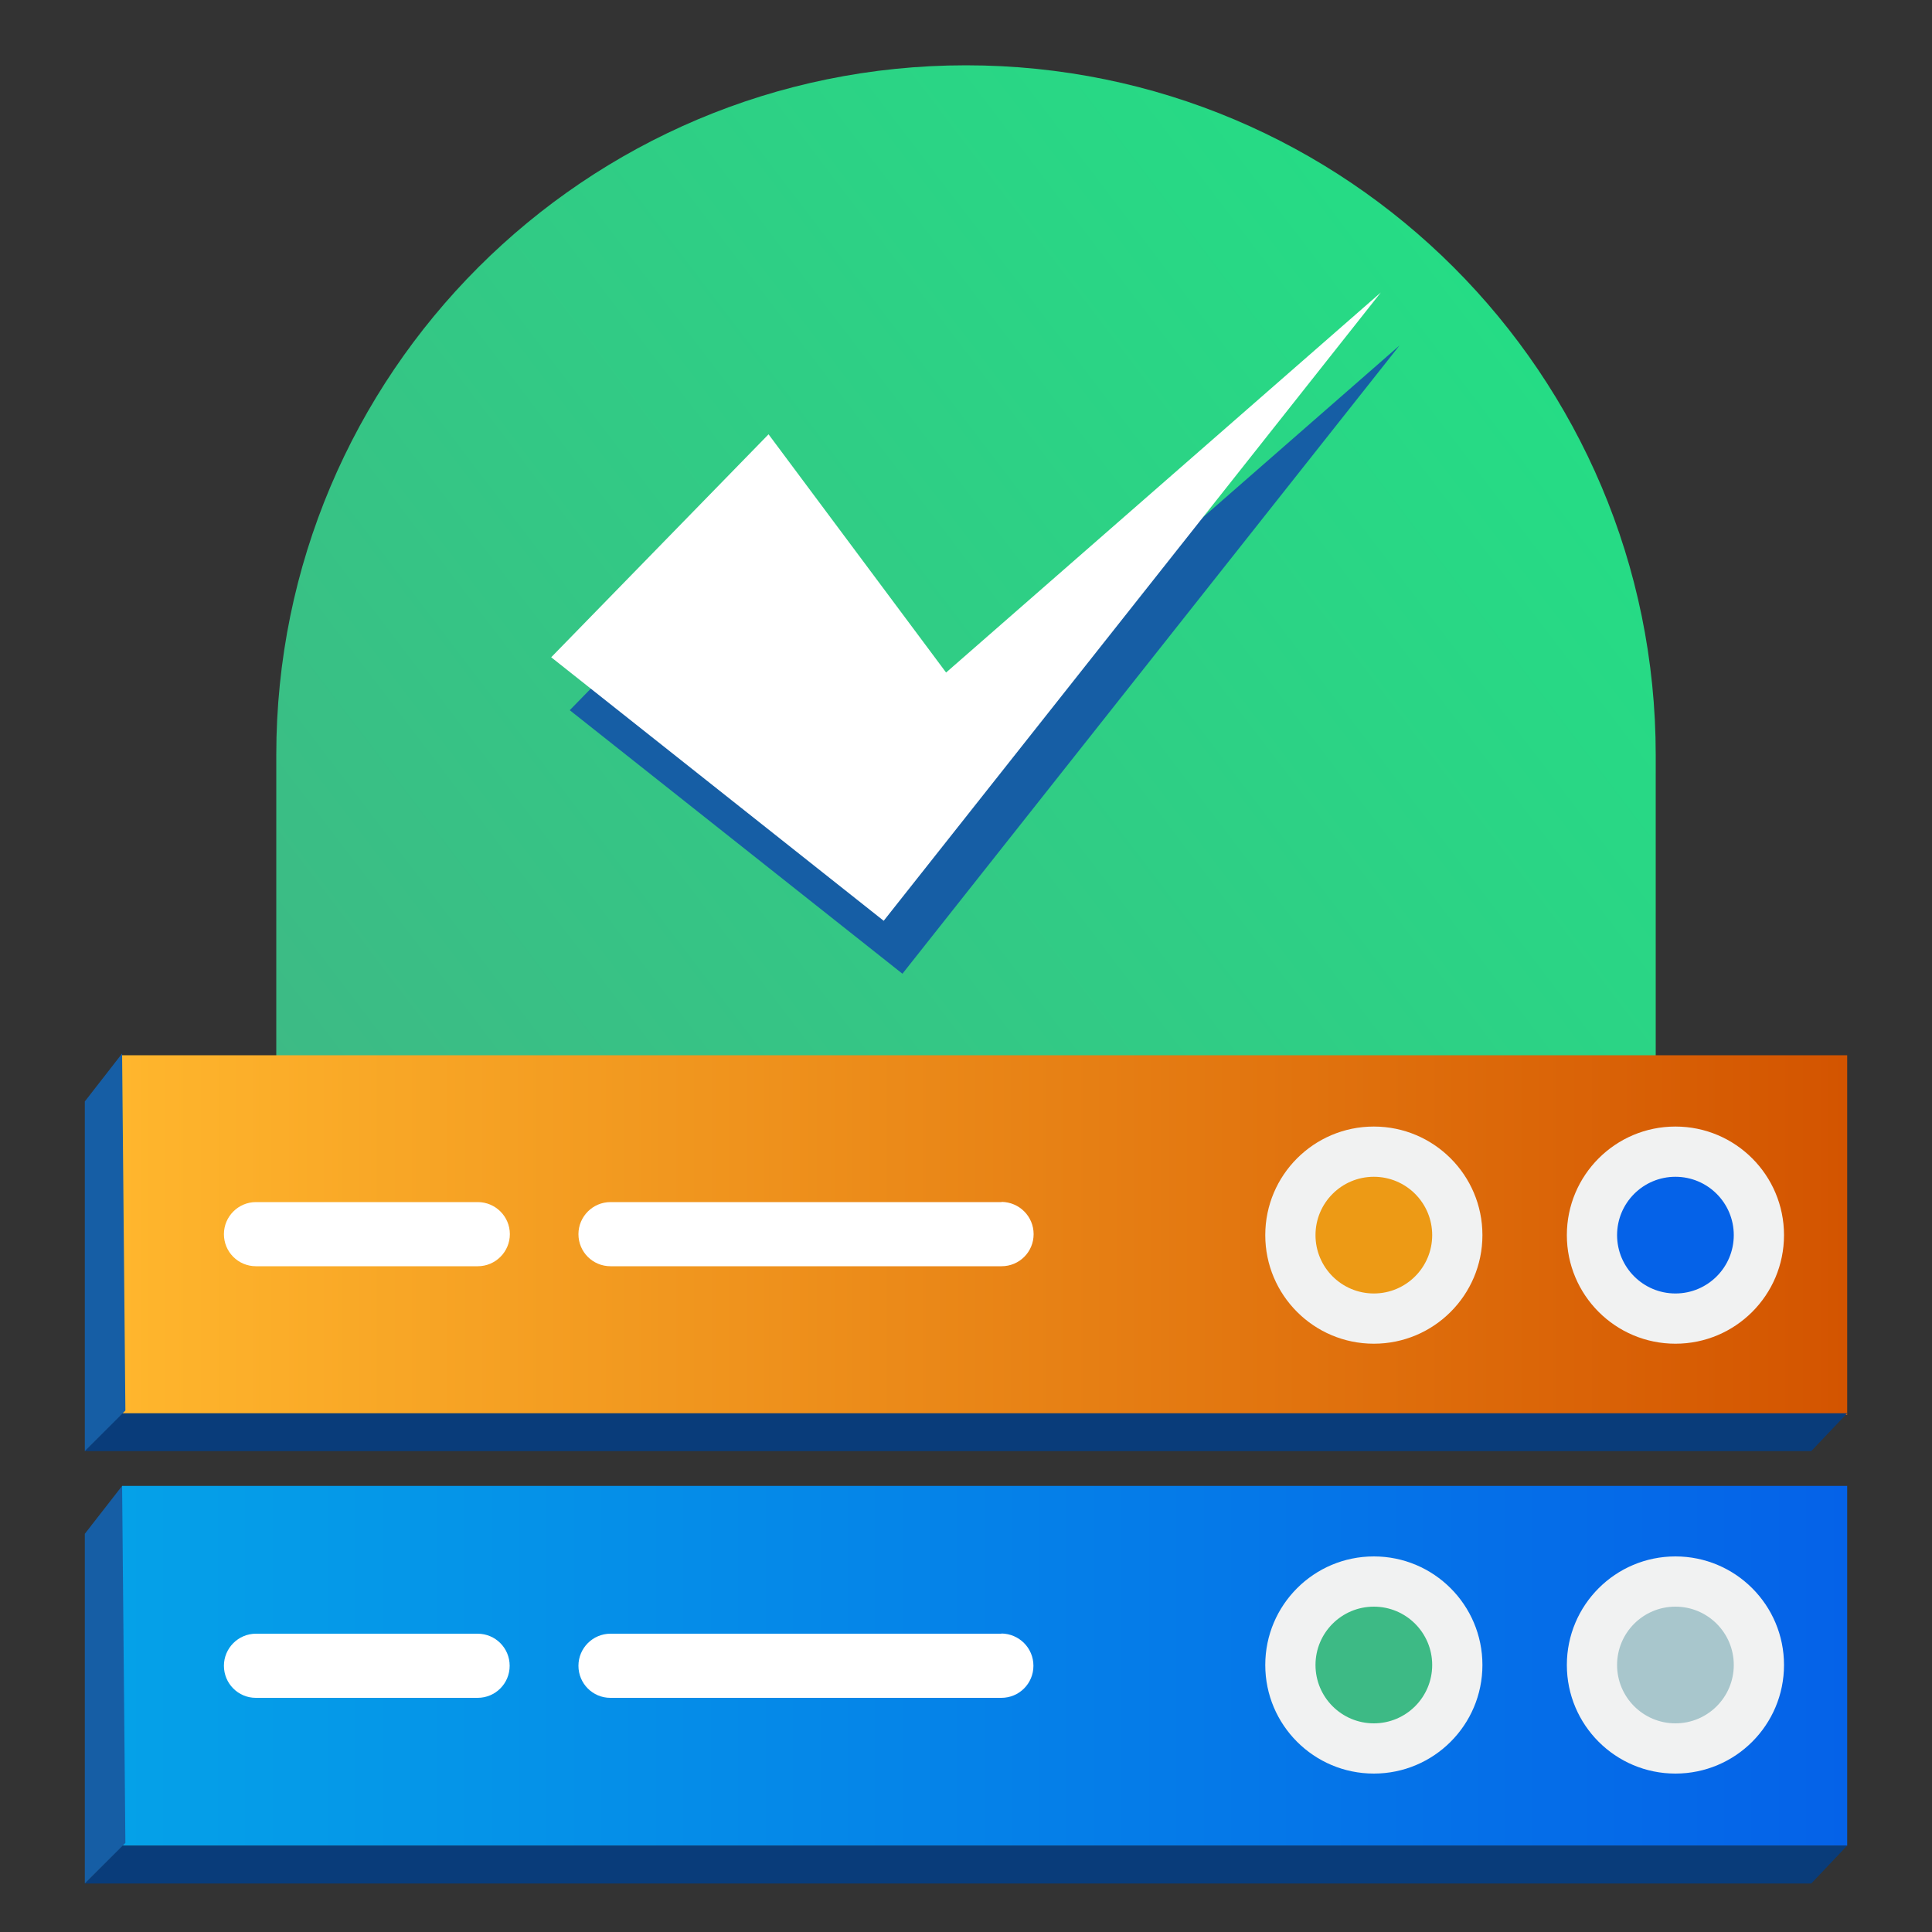
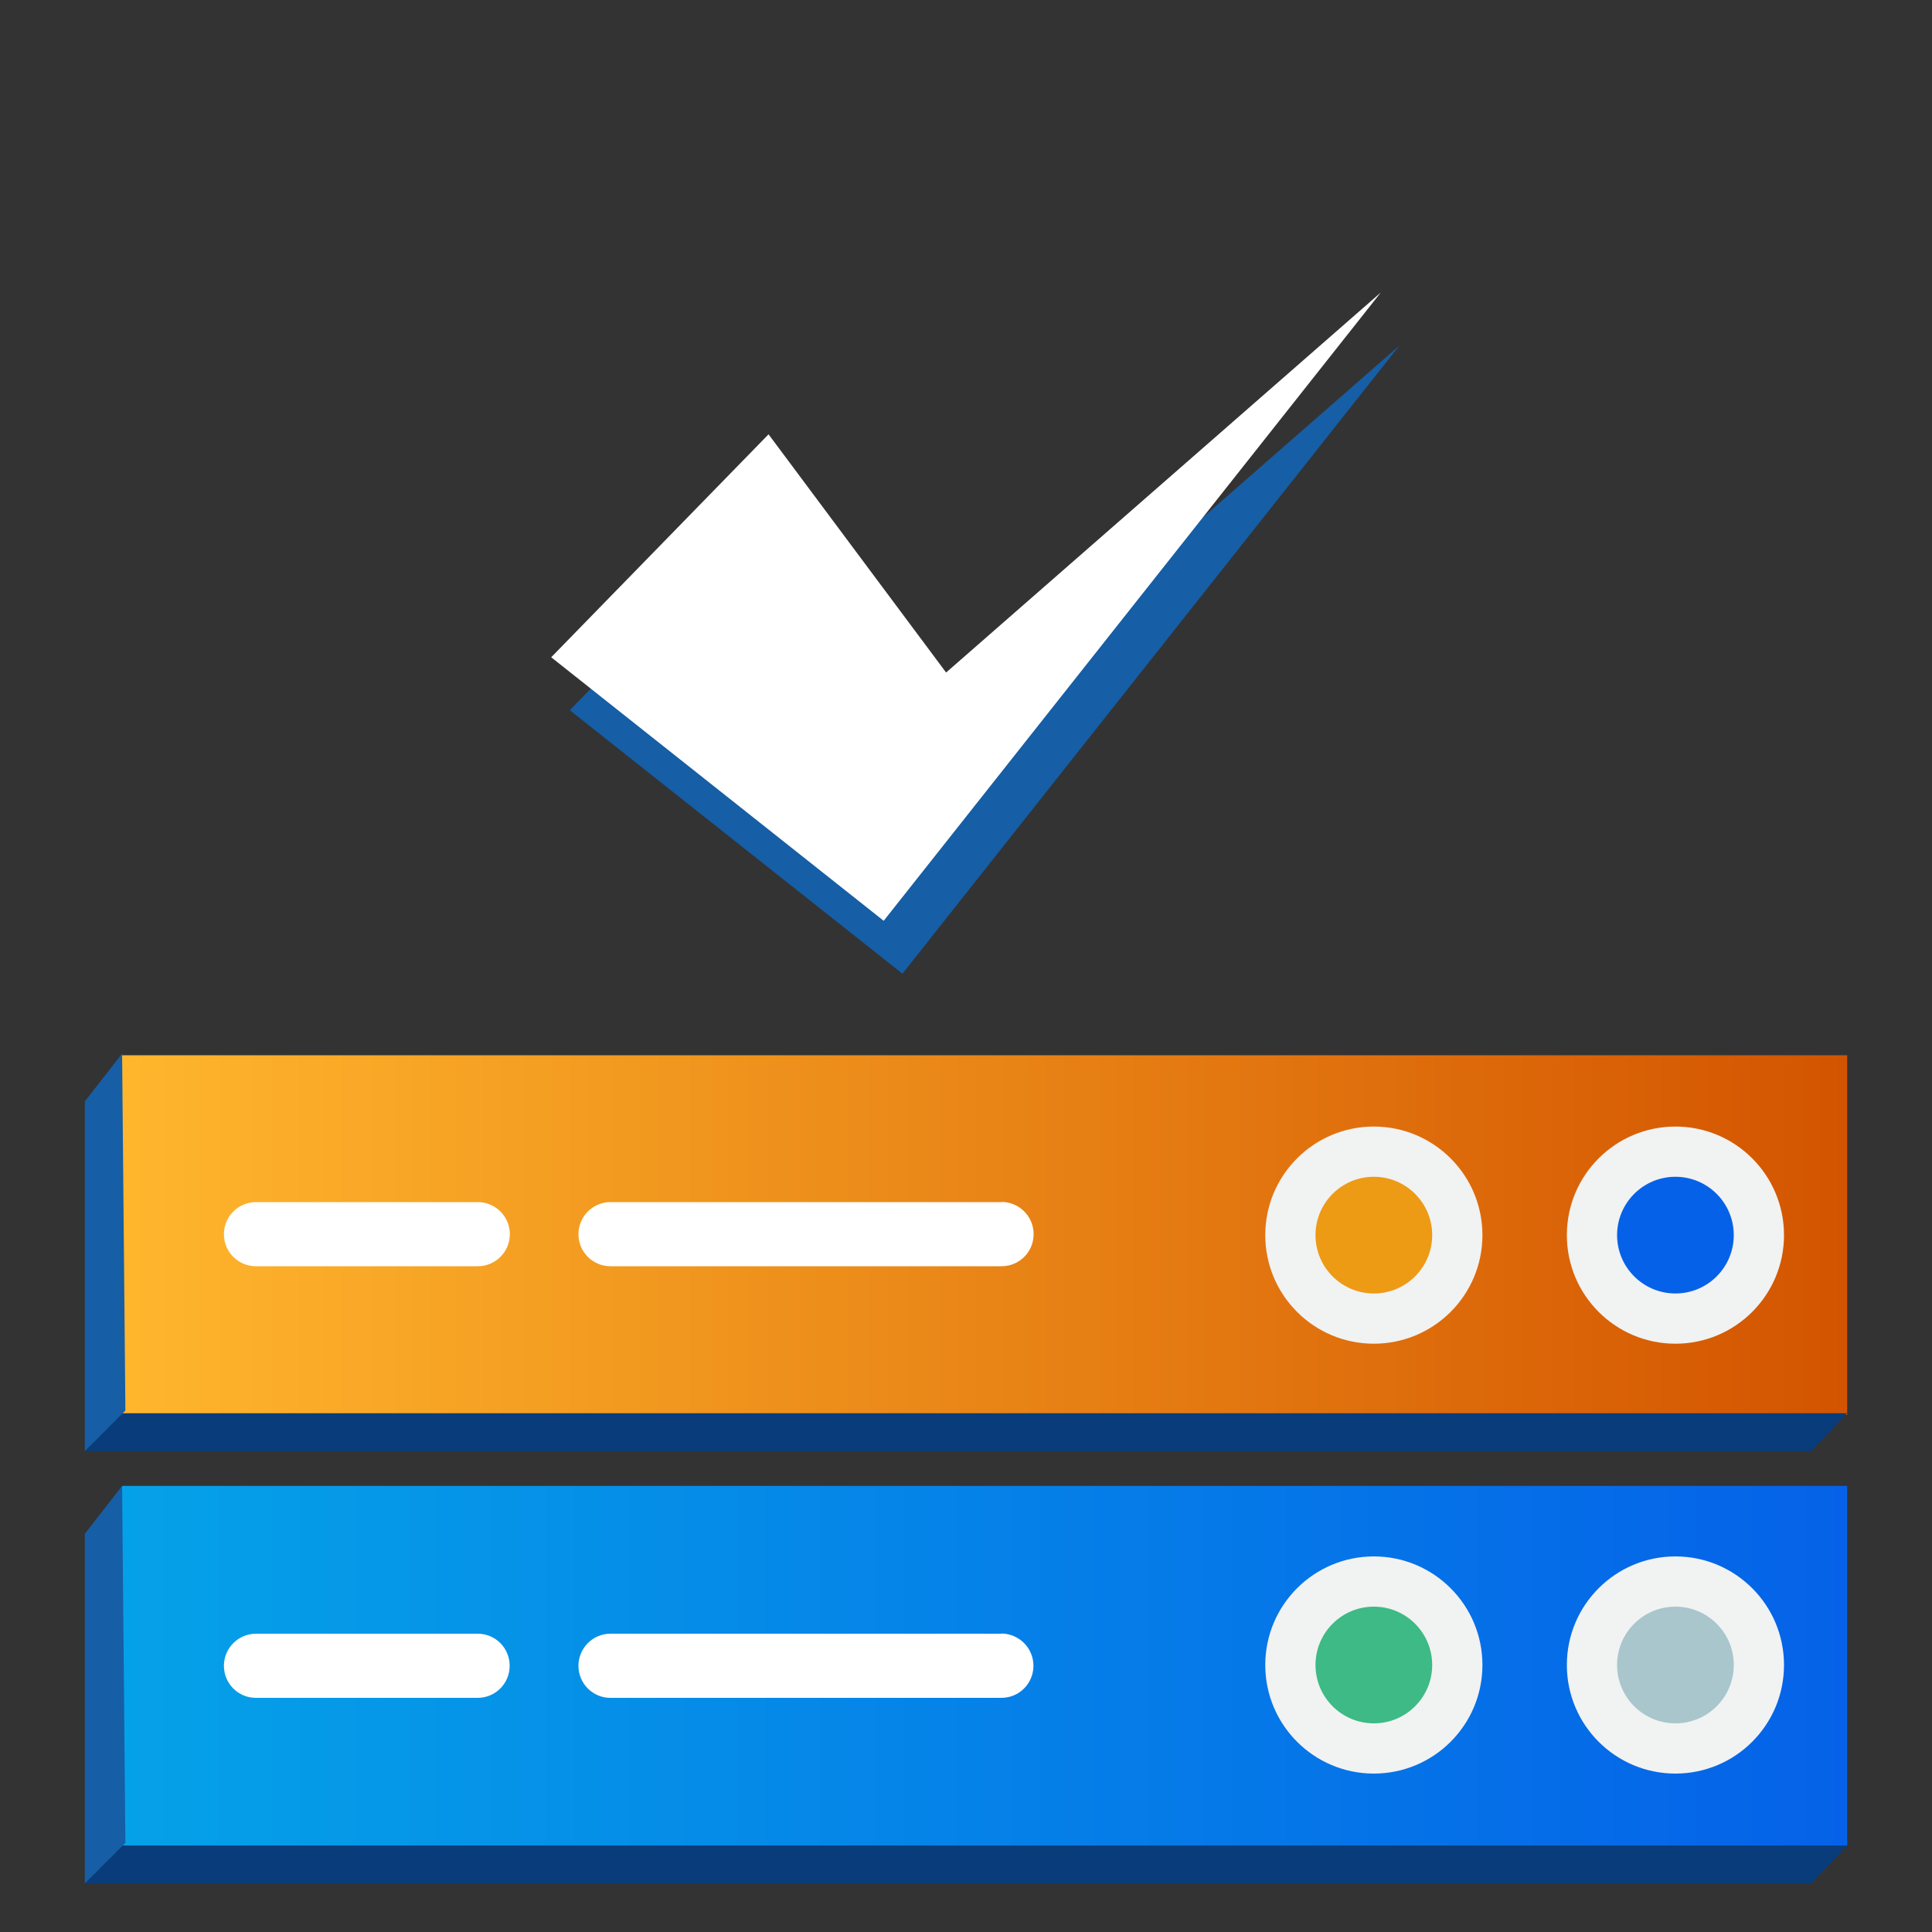
<svg xmlns="http://www.w3.org/2000/svg" id="Layer_1" data-name="Layer 1" viewBox="0 0 100 100">
  <rect x="0" y="0" width="100" height="100" fill="#333333" stroke="none" />
  <defs>
    <style>
      .cls-1 {
        fill: #165ea5;
      }

      .cls-2 {
        fill: url(#linear-gradient-2);
      }

      .cls-3 {
        fill: #fff;
      }

      .cls-4 {
        fill: #a8c6cc;
      }

      .cls-5 {
        fill: #f1f2f2;
      }

      .cls-6 {
        fill: url(#linear-gradient-3);
      }

      .cls-7 {
        fill: #3dba85;
      }

      .cls-8 {
        fill: #0562e8;
      }

      .cls-9 {
        fill: url(#linear-gradient);
      }

      .cls-10 {
        fill: #ed9a15;
      }

      .cls-11 {
        fill: #093c7a;
      }
    </style>
    <linearGradient id="linear-gradient" x1="22.19" y1="65.71" x2="101.46" y2="5.36" gradientUnits="userSpaceOnUse">
      <stop offset="0" stop-color="#3dba85" />
      <stop offset="1" stop-color="#1de885" />
    </linearGradient>
    <linearGradient id="linear-gradient-2" x1="-2371.37" y1="-2691.58" x2="-2282.08" y2="-2691.58" gradientTransform="translate(-2275.76 -2627.65) rotate(-180)" gradientUnits="userSpaceOnUse">
      <stop offset="0" stop-color="#d35400" />
      <stop offset="1" stop-color="#ffb62d" />
    </linearGradient>
    <linearGradient id="linear-gradient-3" x1="6.32" y1="86.22" x2="95.61" y2="86.22" gradientUnits="userSpaceOnUse">
      <stop offset="0" stop-color="#05a1e8" />
      <stop offset="1" stop-color="#0562e8" />
    </linearGradient>
  </defs>
-   <path class="cls-9" d="m14.3,39.08C14.3,19.36,30.29,3.38,50,3.38s35.7,15.98,35.7,35.7v28.62H14.3v-28.62Z" />
  <rect class="cls-2" x="6.32" y="54.62" width="89.29" height="18.62" />
  <rect class="cls-6" x="6.32" y="76.91" width="89.29" height="18.62" />
  <circle class="cls-5" cx="86.72" cy="63.93" r="5.62" />
  <circle class="cls-5" cx="71.11" cy="63.93" r="5.62" />
  <circle class="cls-5" cx="86.72" cy="86.18" r="5.62" />
  <circle class="cls-5" cx="71.11" cy="86.18" r="5.62" />
  <circle class="cls-8" cx="86.72" cy="63.93" r="3.02" />
  <circle class="cls-10" cx="71.11" cy="63.93" r="3.02" />
  <circle class="cls-4" cx="86.72" cy="86.18" r="3.02" />
  <circle class="cls-7" cx="71.11" cy="86.18" r="3.02" />
  <path class="cls-3" d="m51.84,62.22h-20.24c-.92,0-1.66.75-1.66,1.66h0c0,.92.74,1.66,1.66,1.66h20.24c.92,0,1.66-.74,1.66-1.66h0c0-.92-.74-1.66-1.66-1.67h0Z" />
  <path class="cls-3" d="m24.73,62.22h-11.48c-.92,0-1.66.75-1.66,1.66h0c0,.92.74,1.66,1.66,1.66h11.48c.92,0,1.66-.75,1.66-1.66h0c0-.92-.75-1.66-1.66-1.66Z" />
  <path class="cls-3" d="m24.73,84.56h-11.48c-.92,0-1.66.75-1.66,1.66h0c0,.92.74,1.66,1.65,1.66,0,0,0,0,0,0h11.48c.92,0,1.66-.74,1.66-1.66h0c0-.92-.74-1.66-1.66-1.66Z" />
  <path class="cls-3" d="m51.84,84.56h-20.24c-.92,0-1.66.75-1.66,1.66h0c0,.92.74,1.66,1.65,1.66,0,0,0,0,0,0h20.24c.92,0,1.66-.74,1.66-1.66h0c0-.92-.74-1.66-1.66-1.67,0,0,0,0,0,0Z" />
  <polygon class="cls-11" points="95.61 95.53 93.75 97.49 4.39 97.49 6.32 95.53 95.61 95.53" />
  <polygon class="cls-1" points="6.32 76.91 4.39 79.39 4.39 97.49 6.49 95.39 6.32 76.91" />
  <polygon class="cls-11" points="95.61 73.15 93.75 75.11 4.39 75.11 6.32 73.15 95.61 73.15" />
  <polygon class="cls-1" points="6.32 54.53 4.39 57.01 4.39 75.11 6.49 73.01 6.32 54.53" />
  <polygon class="cls-1" points="40.74 25.22 29.49 36.76 46.71 50.4 72.44 17.88 49.94 37.55 40.74 25.22" />
  <polygon class="cls-3" points="39.78 22.48 28.53 34.02 45.74 47.66 71.47 15.14 48.97 34.81 39.78 22.48" />
</svg>